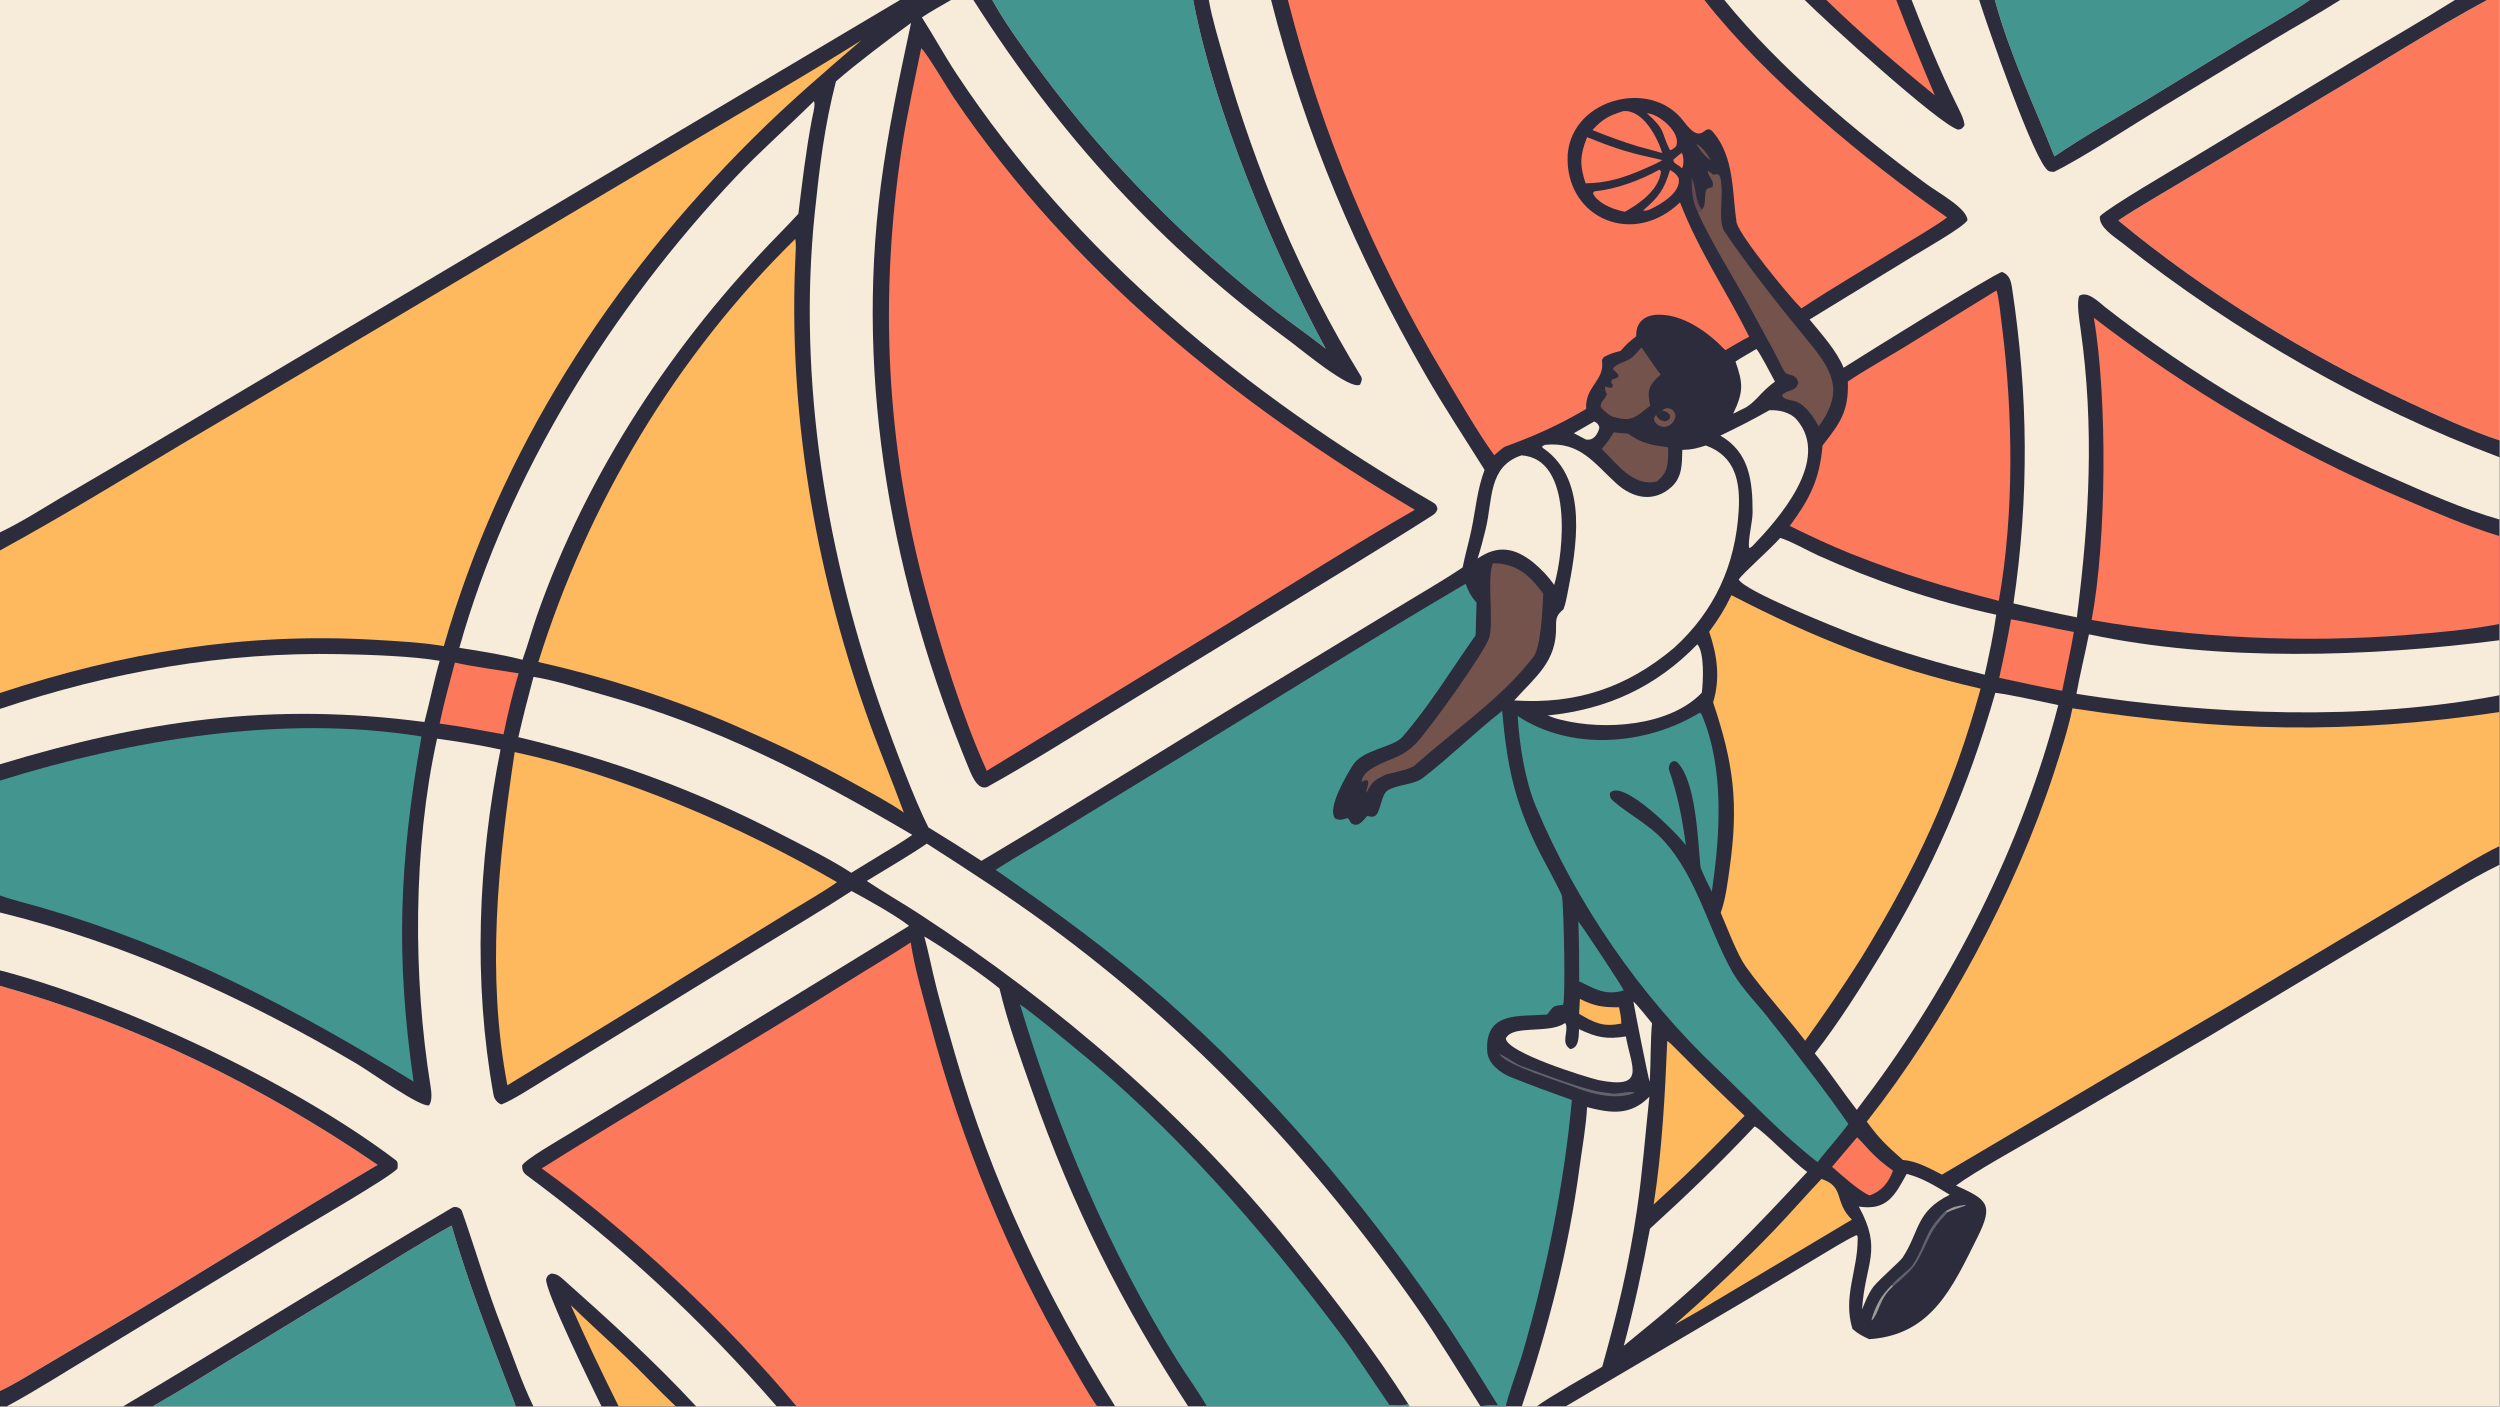
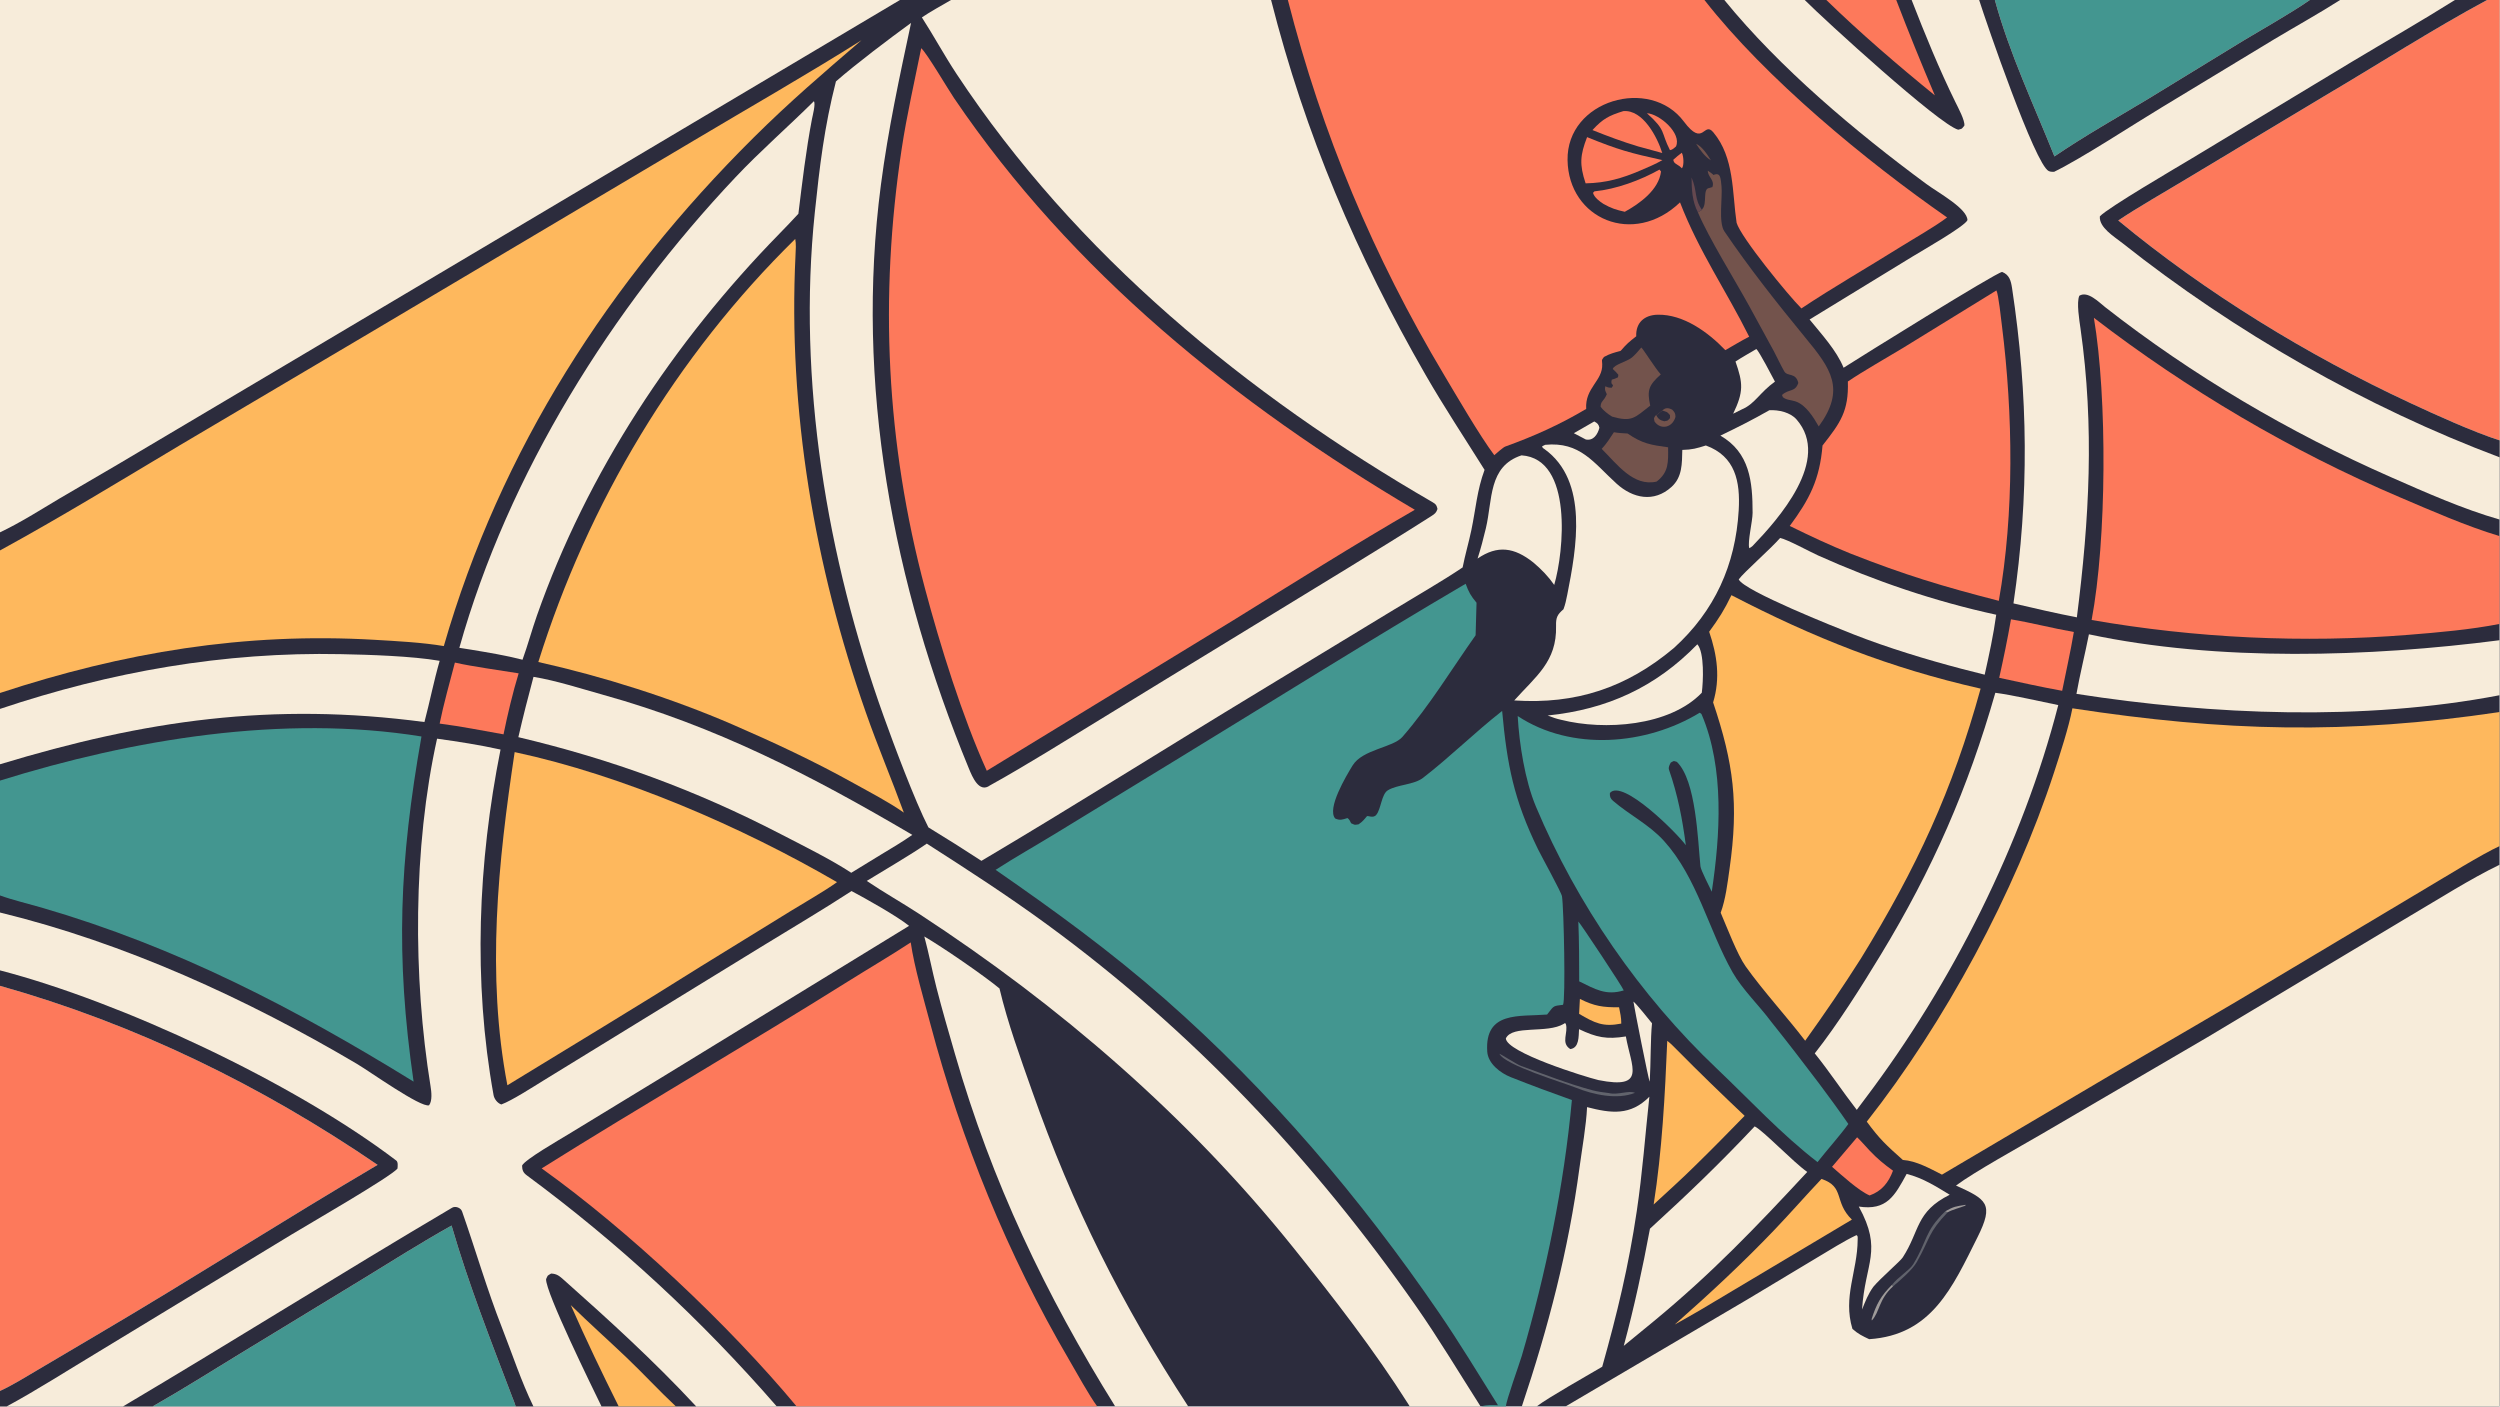
<svg xmlns="http://www.w3.org/2000/svg" width="3839" height="2160" viewBox="0 0 3839 2160">
  <path fill="#2C2C3D" transform="matrix(2.109 0 0 2.109 6.10352e-05 0)" d="M0 0L655.264 0L692.459 0L708.744 0L722.481 0L868.794 0L880.164 0L925.494 0L937.72 0L1241.04 0L1255.52 0L1314.05 0L1329.79 0L1380.69 0L1391.9 0L1441.05 0L1452.49 0L1681.83 0L1703.87 0L1787.47 0L1810.85 0L1820 0L1820 320.671L1820 332.982L1820 378.291L1820 390.368L1820 454.291L1820 466.159L1820 506.203L1820 518.455L1820 616.055L1820 629.626L1820 1024L1139.99 1024L1118.93 1024L1108.08 1024L1096.51 1024L1078.58 1024L1078 1024L1026.43 1024L878.775 1024L865.134 1024L811.969 1024L798.864 1024L580.006 1024L565.523 1024L506.868 1024L492.086 1024L450.459 1024L437.948 1024L388.362 1024L375.484 1024L111.196 1024L89.637 1024L4.905 1024L0 1024L0 1012.78L0 717.791L0 706.54L0 664.415L0 651.987L0 568.364L0 556.482L0 516.168L0 504.563L0 400.786L0 387.604L0 0Z" />
  <path fill="#F7ECDA" transform="matrix(2.109 0 0 2.109 6.10352e-05 0)" d="M318.239 537.84C333.765 540.007 349.13 542.377 364.45 545.766C348.029 627.963 344.368 714.401 359.368 797.36C359.884 800.213 362.218 803.229 365.011 804.186C372.472 801.535 388.815 790.964 396.135 786.471L444.956 756.498L555.22 688.816C576.558 675.722 599.062 662.451 620.026 648.792C630.679 654.454 652.75 666.815 661.922 674.119L481.194 784.855L414.195 825.672C408.178 829.382 381.765 844.515 380.135 848.716C380.216 851.854 380.804 853.738 383.516 855.743C450.646 905.389 510.486 960.689 565.523 1024L506.868 1024L492.086 1024L450.459 1024L437.948 1024L388.362 1024L375.484 1024L111.196 1024L89.637 1024L4.905 1024L0 1024L0 1012.78L0 717.791L0 706.54L0 664.415C90.765 686.519 179.738 727.257 259.941 774.662C269.211 780.141 306.355 806.643 312.406 804.787C314.897 801.539 314.136 794.906 313.507 791.016C300.636 711.483 300.667 617.13 318.239 537.84Z" />
  <path fill="#FD795B" transform="matrix(2.109 0 0 2.109 6.10352e-05 0)" d="M0 717.791C98.721 745.612 190.413 790.445 274.952 848.161C206.873 888.227 139.818 931.235 71.726 971.29L28.099 997.071C20.002 1001.85 8.391 1009.03 0 1012.78L0 717.791Z" />
  <path fill="#439690" transform="matrix(2.109 0 0 2.109 6.10352e-05 0)" d="M111.196 1024C133.13 1011.52 153.903 998.368 175.406 985.25L264.515 931.002C285.893 917.886 306.873 904.62 328.791 892.353C341.043 934.658 357.295 976.024 372.956 1017.15C373.792 1019.34 374.871 1021.77 375.484 1024L111.196 1024Z" />
  <path fill="#2C2C3D" transform="matrix(2.109 0 0 2.109 6.10352e-05 0)" d="M0 706.54C87.716 729.355 213.21 787.793 288.544 845.033C289.952 846.102 289.56 849.222 289.414 850.848C284.602 856.838 222.69 892.526 212.359 898.84L71.989 984.1C51.718 996.261 25.348 1013.09 4.905 1024L0 1024L0 1012.78C8.391 1009.03 20.002 1001.85 28.099 997.071L71.726 971.29C139.818 931.235 206.873 888.227 274.952 848.161C190.413 790.445 98.721 745.612 0 717.791L0 706.54Z" />
  <path fill="#2C2C3D" transform="matrix(2.109 0 0 2.109 6.10352e-05 0)" d="M89.637 1024C169.894 976.404 248.858 926.801 329.188 879.368C331.596 877.946 335.489 879.357 336.435 882.053C346.314 910.214 354.574 938.858 365.492 966.691C372.896 985.562 379.47 1005.76 388.362 1024L375.484 1024C374.871 1021.77 373.792 1019.34 372.956 1017.15C357.295 976.024 341.043 934.658 328.791 892.353C306.873 904.62 285.893 917.886 264.515 931.002L175.406 985.25C153.903 998.368 133.13 1011.52 111.196 1024L89.637 1024Z" />
  <path fill="#2C2C3D" transform="matrix(2.109 0 0 2.109 6.10352e-05 0)" d="M437.948 1024C431.172 1010.03 397.086 940.73 397.616 931.345C399.157 928.111 398.196 929.191 401.277 927.291C405.552 927.452 407.457 929.189 410.679 932.05C443.172 960.901 476.51 991.311 506.021 1023.09L506.868 1024L492.086 1024L450.459 1024L437.948 1024Z" />
  <path fill="#FEB85D" transform="matrix(2.109 0 0 2.109 6.10352e-05 0)" d="M415.595 950.276C428.711 963.11 442.55 975.485 455.899 988.167C468 999.663 480.042 1012.75 492.086 1024L450.459 1024C437.827 998.692 427.03 976.111 415.595 950.276Z" />
  <path fill="#F7ECDA" transform="matrix(2.109 0 0 2.109 6.10352e-05 0)" d="M1255.52 0L1314.05 0L1329.79 0L1380.69 0L1391.9 0L1441.05 0L1452.49 0L1681.83 0L1703.87 0L1787.47 0L1810.85 0L1820 0L1820 320.671L1820 332.982L1820 378.291C1793.36 370.677 1765.82 358.404 1740.7 347.352C1666.86 314.869 1596.37 273.394 1532.85 223.667C1528.11 219.949 1520.16 211.607 1514.01 215.33C1511.8 220.1 1514.06 233.609 1514.85 239.184C1525.04 310.821 1521.29 378.17 1512.2 449.497C1496.87 446.54 1481.23 442.903 1466.03 439.349C1477.54 361.451 1476.8 287.506 1465.01 209.742C1464.2 204.382 1463.03 200.072 1457.77 197.998C1452.77 198.778 1354.24 260.14 1342.35 267.768C1337.18 255.065 1326.36 243.444 1317.59 232.63L1392.81 186.631C1398.96 182.845 1430.59 164.848 1432.54 160.286C1432.38 151.759 1411.27 140.352 1402.61 133.957C1351.16 95.988 1295.99 49.671 1255.52 0Z" />
  <path fill="#FD795B" transform="matrix(2.109 0 0 2.109 6.10352e-05 0)" d="M1810.85 0L1820 0L1820 320.671C1800.05 314.167 1773.89 302.257 1754.69 293.317C1680.15 258.609 1605.79 213.095 1542.34 160.532C1556.48 150.986 1577.44 139.089 1592.33 130.048L1692.12 70.125C1731.4 46.983 1770.92 21.511 1810.85 0Z" />
  <path fill="#439690" transform="matrix(2.109 0 0 2.109 6.10352e-05 0)" d="M1452.49 0L1681.83 0C1668.19 9.516 1647.71 20.979 1633.17 29.75L1563.8 72.195C1541.29 85.697 1517.5 99.185 1495.87 113.889C1480.87 76.362 1463.23 39.297 1452.49 0Z" />
  <path fill="#2C2C3D" transform="matrix(2.109 0 0 2.109 6.10352e-05 0)" d="M1787.47 0L1810.85 0C1770.92 21.511 1731.4 46.983 1692.12 70.125L1592.33 130.048C1577.44 139.089 1556.48 150.986 1542.34 160.532C1605.79 213.095 1680.15 258.609 1754.69 293.317C1773.89 302.257 1800.05 314.167 1820 320.671L1820 332.982C1722.71 296.435 1627.1 241.809 1545.29 176.941C1539.4 172.267 1528.26 165.644 1528.94 157.556C1534.28 151.506 1585.54 121.58 1596.14 115.186L1712.88 44.728C1737.55 29.934 1763.16 15.278 1787.47 0Z" />
  <path fill="#2C2C3D" transform="matrix(2.109 0 0 2.109 6.10352e-05 0)" d="M1314.05 0L1329.79 0L1380.69 0L1391.9 0C1401.73 25.268 1411.87 50.144 1423.83 74.489C1425.64 78.174 1430.91 87.945 1430.27 91.492C1427.95 94.244 1429.14 93.499 1425.82 94.441C1412.25 91.004 1328.33 14.357 1314.05 0Z" />
  <path fill="#FD795B" transform="matrix(2.109 0 0 2.109 6.10352e-05 0)" d="M1329.79 0L1380.69 0C1389.99 24.261 1398.65 45.563 1408.8 69.456C1382.62 48.221 1353.86 23.485 1329.79 0Z" />
  <path fill="#2C2C3D" transform="matrix(2.109 0 0 2.109 6.10352e-05 0)" d="M1441.05 0L1452.49 0C1463.23 39.297 1480.87 76.362 1495.87 113.889C1517.5 99.185 1541.29 85.697 1563.8 72.195L1633.17 29.75C1647.71 20.979 1668.19 9.516 1681.83 0L1703.87 0C1689.01 9.513 1671.06 19.493 1655.76 28.665L1574.37 77.95C1553.6 90.434 1516.28 115.007 1495.61 125.112C1494.23 125.128 1492.98 125.132 1491.7 124.537C1481.83 119.959 1446.4 16.825 1441.05 0Z" />
  <path fill="#F7ECDA" transform="matrix(2.109 0 0 2.109 6.10352e-05 0)" d="M0 0L655.264 0L220.175 258.436L85.827 338.126L42.877 363.241C28.817 371.621 14.777 380.601 0 387.604L0 0Z" />
  <path fill="#F7ECDA" transform="matrix(2.109 0 0 2.109 6.10352e-05 0)" d="M1424.19 863.211C1437.37 853.382 1471.17 834.694 1486.41 825.804L1606.46 755.694L1754.81 666.884C1775.66 654.65 1798.49 640.05 1820 629.626L1820 1024L1139.99 1024L1272 946.337L1322.79 915.838C1331.37 910.73 1343.08 903.351 1351.74 899.317C1352.86 899.987 1352.61 900.779 1352.6 902.686C1352.45 925.858 1341.72 944.175 1348.78 967.568C1352.8 971.222 1356.15 972.804 1360.97 975.087C1406.57 972.092 1421.64 937.263 1439.88 900.794C1452.07 876.44 1446.54 873.34 1424.19 863.211Z" />
  <path fill="#F7ECDA" transform="matrix(2.109 0 0 2.109 6.10352e-05 0)" d="M692.459 0L708.744 0L722.481 0L868.794 0L880.164 0L925.494 0C950.295 97.685 987.697 185.465 1037.99 272.955C1051.27 296.06 1066.73 319.417 1080.94 342.107C1075.42 356.972 1074.54 370.644 1071.32 385.994C1069.4 395.18 1066.82 403.757 1064.97 413.146C1050.32 423.047 1030.23 434.572 1014.73 444.025L917.238 503.226C849.955 543.96 782.056 586.825 714.595 626.803C701.663 618.376 689.182 610.452 675.993 602.439C666.043 582.917 650.896 542.415 643.377 521.425C602.011 405.953 580.477 277.225 593.284 154.661C596.783 121.184 600.187 92.403 608.662 59.282C622.854 46.83 648.034 27.79 663.359 16.689C654.868 56.492 646.72 94.007 641.409 134.539C622.402 279.59 650.059 425.25 705.463 559.577C707.897 565.479 712.855 577.77 720.855 571.843C734.834 564.143 748.435 555.944 762.104 547.715L849.714 494.072L980.789 413.991C1001.22 401.383 1021.91 388.738 1042.13 375.808C1044.94 374.012 1045.68 373.355 1046.67 370.594C1046.02 368.009 1045.72 367.192 1043.2 365.737C907.757 287.35 783.327 185.323 696.455 53.788C687.578 40.348 679.969 26.217 671.24 12.673C677.149 8.625 686.092 3.725 692.459 0Z" />
-   <path fill="#439690" transform="matrix(2.109 0 0 2.109 6.10352e-05 0)" d="M722.481 0L868.794 0C883.933 80.249 926.818 182.751 965.355 254.057C953.509 244.35 940.375 235.552 928.331 226.118C864.379 176.026 806.929 118.564 758.51 53.222C746.345 36.805 732.412 17.971 722.481 0Z" />
-   <path fill="#2C2C3D" transform="matrix(2.109 0 0 2.109 6.10352e-05 0)" d="M708.744 0L722.481 0C732.412 17.971 746.345 36.805 758.51 53.222C806.929 118.564 864.379 176.026 928.331 226.118C940.375 235.552 953.509 244.35 965.355 254.057C926.818 182.751 883.933 80.249 868.794 0L880.164 0C882.544 13.78 887.418 29.527 891.29 43.128C914.29 123.917 946.992 202.245 990.886 273.911C992.216 276.082 991.161 278.175 990.258 280.07C983.19 284.474 947.301 254.36 939.613 248.724C845.299 179.578 771.301 98.486 708.744 0Z" />
  <path fill="#439690" transform="matrix(2.109 0 0 2.109 6.10352e-05 0)" d="M1067.17 425.044C1069.43 431.194 1070.88 433.785 1075.09 438.862L1074.42 462.541C1057.08 487.052 1040.72 514.087 1021.12 536.552C1014.26 544.418 992.088 545.512 984.811 557.416C980.23 564.909 965.93 588.738 972.176 595.964C975.678 597.532 977.402 596.797 981.115 595.644C982.593 596.659 982.962 597.816 983.778 599.427C987.08 600.843 985.656 600.648 989.174 600.226C992.162 598.248 993.5 596.43 995.256 594.337C995.883 593.589 999.845 596.096 1002.08 593.313C1005.6 589.123 1005.83 578.244 1010.55 575.404C1017.6 571.16 1029.44 571.514 1036.09 566.391C1056.03 551.003 1073.86 533.195 1093.73 517.654C1097.32 556.839 1102.17 582.055 1119.79 618.232C1122.51 623.821 1136.81 649.559 1137.31 652.638C1138.67 661.18 1140.02 728.455 1138.06 731.612C1131.26 732.538 1131.66 731.865 1127.17 737.802L1126.49 738.703C1106.41 740.385 1081.01 735.917 1082.88 765.614C1083.44 774.521 1092.54 781.336 1100.1 784.33C1114.76 790.136 1129.66 795.669 1144.52 800.963C1138.76 863.395 1125.67 927.145 1108.03 987.268C1106.27 993.254 1096.48 1020.22 1096.51 1024L1078.58 1024C1082.45 1022.8 1086.61 1023.1 1090.68 1023.16C1077.11 1001.41 1062.13 976.802 1047.68 955.725C990.291 872.001 924.505 794.428 848.107 727.382C808.435 692.567 768.175 663.295 724.911 633.35C738.852 624.344 753.414 616.125 767.613 607.482L859.528 551.339C927.868 509.557 998.292 465.479 1067.17 425.044Z" />
  <path fill="#FD795B" transform="matrix(2.109 0 0 2.109 6.10352e-05 0)" d="M937.72 0L1241.04 0C1285.54 57.039 1358.84 117.346 1417.71 158.324C1408.87 165.015 1393.07 173.974 1383.28 180.102C1359.58 194.946 1334.91 209.051 1311.63 224.571C1302.08 215.06 1267.5 172.747 1264.45 162.212C1261.17 140.292 1262.97 114.756 1247.48 96.32C1240.38 87.864 1240.47 107.832 1226.03 88.484C1201.45 55.543 1140.68 72.873 1141.36 116.554C1142.03 159.533 1189.53 179.754 1223.25 147.344C1237.09 183.239 1256.96 211.708 1273.61 245.155C1268.24 247.871 1261.58 251.915 1256.24 254.958C1243.83 241.962 1225.76 228.762 1207.03 229.146C1197.36 229.345 1190.98 234.824 1191.36 244.866C1186.13 248.961 1184.47 250.321 1180.05 255.432C1175.37 256.765 1172.18 257.495 1167.89 259.904C1165.91 262.716 1166.45 261.342 1166.6 265.092C1167.1 277.451 1153.96 282.171 1154.93 297.739C1135.56 309.242 1117.07 317.535 1095.98 325.158C1094.51 325.687 1089.48 330.138 1088.01 331.423C1077.1 316.772 1061 288.971 1051.51 273.081C999.863 186.546 962.667 97.582 937.72 0Z" />
  <path fill="#FEB85D" transform="matrix(2.109 0 0 2.109 6.10352e-05 0)" d="M627.262 29.299C599.03 53.579 575.479 73.636 548.799 100.111C443.869 204.235 364.257 327.696 323.15 470.419C307.666 467.794 288.55 466.78 272.799 465.861C177.836 460.32 89.949 474.971 0 504.563L0 400.786C43.925 376.782 87.819 349.964 130.823 324.267L272.404 240.53L505.304 102.269C545.353 78.39 587.887 54.128 627.262 29.299Z" />
  <path fill="#FEB85D" transform="matrix(2.109 0 0 2.109 6.10352e-05 0)" d="M1508.95 515.73C1619.28 532.617 1708.69 535.005 1820 518.455L1820 616.055C1807.45 621.69 1779.56 639.044 1767 646.434L1659.29 710.763C1618.88 735.216 1577.58 758.853 1536.81 782.718L1413.98 855.273C1405.1 850.769 1395.28 845.242 1385.48 844.577C1373.41 833.803 1368.77 829.627 1359.24 816.692C1416.08 744.508 1467.09 649.799 1495.56 562.52C1499.97 549.003 1506.31 529.53 1508.95 515.73Z" />
  <path fill="#FD795B" transform="matrix(2.109 0 0 2.109 6.10352e-05 0)" d="M394.405 850.737C468.031 804.563 543.597 760.873 617.261 714.714C632.521 705.152 648.061 696.073 663.119 686.185C665.791 704.643 672.543 727.192 677.37 745.399C700.023 830.846 733.673 913.598 778.338 989.924C783.815 999.284 792.736 1015.62 798.864 1024L580.006 1024C530.447 964.457 457.262 895.696 394.405 850.737Z" />
  <path fill="#439690" transform="matrix(2.109 0 0 2.109 6.10352e-05 0)" d="M0 568.364C96.535 538.28 205.827 520.012 306.882 536.243C290.837 627.264 287.831 695.498 301.141 787.552C214.246 733.957 128.843 689.528 30.351 660.855C20.832 658.084 9.082 655.298 0 651.987L0 568.364Z" />
  <path fill="#FD795B" transform="matrix(2.109 0 0 2.109 6.10352e-05 0)" d="M1524.59 231.403C1592.62 283.694 1668.18 328.322 1746.99 361.907C1770.66 371.994 1795.38 382.927 1820 390.368L1820 454.291C1798.61 458.493 1775.32 460.497 1753.59 462.237C1676.99 468.369 1598.68 464.621 1522.95 451.428C1533.96 393.068 1534.4 289.483 1524.59 231.403Z" />
-   <path fill="#439690" transform="matrix(2.109 0 0 2.109 6.10352e-05 0)" d="M742.652 731.277C754.838 739.875 768.989 751.962 780.822 761.532C854.417 821.055 917.674 893.634 974.44 969.091C987.523 986.481 999.327 1005.05 1011.64 1022.94C1015.72 1023.03 1021.67 1023.51 1025.37 1022.29L1026.43 1024L878.775 1024C872.259 1012.76 864.225 1001.91 857.328 990.829C807.376 910.579 769.84 821.64 742.652 731.277Z" />
  <path fill="#F7ECDA" transform="matrix(2.109 0 0 2.109 6.10352e-05 0)" d="M674.814 614.251C704.892 633.537 733.487 652.001 762.392 673.144C867.913 750.324 956.351 844.186 1031.15 951.234C1047.59 974.772 1062.54 999.798 1078 1024L1026.43 1024L1025.37 1022.29C1000.5 982.937 970.747 944.649 941.874 908.654C864.925 812.724 771.675 732.221 668.9 665.187C656.507 657.104 643.36 649.716 631.1 641.414C644.179 633.332 662.569 622.755 674.814 614.251Z" />
  <path fill="#F7ECDA" transform="matrix(2.109 0 0 2.109 6.10352e-05 0)" d="M673.002 681.863C686.171 689.532 715.832 709.892 727.737 719.706C733.829 745.27 742.725 769.471 751.411 794.188C781.006 878.412 816.577 949.326 865.134 1024L811.969 1024C761.203 942.484 722.037 860.181 695.423 767.752C690.753 751.532 686.026 735.479 681.85 719.096C678.746 706.921 676.254 693.844 673.002 681.863Z" />
  <path fill="#F7ECDA" transform="matrix(2.109 0 0 2.109 6.10352e-05 0)" d="M0 516.168C80.842 489.084 162.933 474.545 248.246 476.3C268.883 476.725 299.798 477.66 320.133 481.158C315.76 496.317 312.99 510.773 309.042 525.728C198.179 511.033 105.799 524.382 0 556.482L0 516.168Z" />
  <path fill="#F7ECDA" transform="matrix(2.109 0 0 2.109 6.10352e-05 0)" d="M1520.98 461.858C1614.99 481.84 1725.09 478.424 1820 466.159L1820 506.203C1721.25 525.189 1610.74 520.637 1511.9 505.224C1514.26 491.776 1518.24 475.788 1520.98 461.858Z" />
  <path fill="#F7ECDA" transform="matrix(2.109 0 0 2.109 6.10352e-05 0)" d="M1155.57 806.116C1173.06 810.648 1187.14 812.524 1200.94 798.535C1197.84 826.896 1196 853.374 1191.73 882.077C1185.81 921.928 1177.51 956.323 1166.61 995.141C1156.39 1001.18 1126.95 1017.79 1118.93 1024L1108.08 1024C1127.38 966.354 1142 910.399 1150.07 850.098C1151.88 836.627 1154.99 819.383 1155.57 806.116Z" />
  <path fill="#FD795B" transform="matrix(2.109 0 0 2.109 6.10352e-05 0)" d="M670.75 35.077C675.006 38.904 690.08 64.665 694.657 71.418C780.335 197.858 899.711 294.102 1030.14 371.183C987.552 395.656 939.953 425.684 897.979 451.627L718.497 561.206C700.737 522.04 684.536 469.951 673.482 428.459C645.234 322.43 640.167 216.467 656.569 108.108C660.189 84.192 665.923 59.044 670.75 35.077Z" />
  <path fill="#FEB85D" transform="matrix(2.109 0 0 2.109 6.10352e-05 0)" d="M579.033 173.979C579.729 177.661 579.417 181.889 579.232 185.659C573.677 298.947 593.039 412.018 630.462 518.827C639.091 543.455 649.164 567.225 658.105 591.685C647.045 583.908 633.386 576.859 621.536 570.26C592.863 554.294 563.516 540.614 533.426 527.551C489.055 508.376 439.034 492.523 391.961 482.018C428.148 366.378 492.367 258.973 579.033 173.979Z" />
  <path fill="#FEB85D" transform="matrix(2.109 0 0 2.109 6.10352e-05 0)" d="M1260.68 433.356C1320.55 464.379 1375.85 486.383 1442.12 501.412C1421.72 575.544 1395.43 631.988 1355.02 697.812C1341.57 718.99 1328.99 737.374 1314.38 757.785C1300.72 739.94 1283.94 721.765 1271.05 703.664C1264.96 695.12 1257.36 674.974 1252.86 664.588C1256.5 654.601 1257.79 643.307 1259.29 632.786C1266.1 584.829 1262.28 556.008 1247.35 511.436C1252.69 493.921 1250.33 477.047 1244.47 459.988C1251.48 450.421 1255.58 444.02 1260.68 433.356Z" />
  <path fill="#FEB85D" transform="matrix(2.109 0 0 2.109 6.10352e-05 0)" d="M374.735 547.609C453.664 564.509 540.13 602.017 609.44 642.313C600.281 648.925 586.411 656.724 576.336 662.963L510.206 703.706C464.107 732.784 416.03 761.639 369.431 790.204C354.029 709.489 362.645 627.978 374.735 547.609Z" />
  <path fill="#439690" transform="matrix(2.109 0 0 2.109 6.10352e-05 0)" d="M1237.57 518.954C1237.95 519.178 1238.77 519.647 1238.95 520.072C1255.78 559.431 1252.47 608.669 1246.36 649.265C1244.9 646.113 1238.4 633.566 1238.13 630.832C1236.19 611.655 1235.01 568.422 1220.97 554.742C1218.13 553.916 1219.32 553.818 1216.52 555.234C1215.7 556.884 1214.59 558.585 1215.25 560.511C1221.68 579.111 1224.9 595.979 1227.49 615.413C1221.24 606.793 1181.2 566.595 1172.19 577.407C1172.01 579.832 1172.47 581.361 1174.42 583.048C1186.32 593.326 1200.83 600.407 1211.56 612.271C1235.84 639.125 1243.95 676.941 1261.48 707.867C1268.54 720.324 1280.95 732.219 1289.49 743.758C1301.49 758.7 1312.8 773.487 1324.4 788.772C1331.82 798.716 1338.78 808.153 1345.81 818.383C1340.18 826.263 1329.84 837.879 1323.37 846.141C1297.02 825.831 1274.15 800.999 1250.12 778.15C1194.25 725.186 1148.12 658.238 1118.33 587.293C1110.37 568.35 1106.2 541.736 1105.06 521.361C1144.14 547.216 1198.68 542.647 1237.57 518.954Z" />
  <path fill="#FD795B" transform="matrix(2.109 0 0 2.109 6.10352e-05 0)" d="M1453.62 211.463C1455.12 214.151 1457.1 232.836 1457.65 237.241C1465.71 301.671 1466.71 373.365 1455.37 437.474C1414.11 426.848 1387.31 418.752 1347.45 403.083C1332.18 396.924 1317.91 390.208 1303.15 382.959C1317.54 363.518 1324.97 349.124 1327.01 324.379C1340.06 307.795 1346.15 299.308 1345.46 277.776C1357.09 269.904 1372.94 261.027 1385.16 253.602L1453.62 211.463Z" />
  <path fill="#F7ECDA" transform="matrix(2.109 0 0 2.109 6.10352e-05 0)" d="M592.65 73.659C593.934 75.876 591.755 83.81 591.183 86.811C586.841 109.591 584.143 132.634 581.319 155.641C576.819 160.544 572.035 165.532 567.398 170.276C490.347 249.098 427.62 343.893 390.966 448.168C387.243 458.758 384.317 469.661 380.454 480.355C367.982 477.146 355.9 475.192 343.235 473.074L334.457 471.696C370.059 344.717 445.598 224.369 535.515 129.087C553.571 109.953 573.875 92.249 592.65 73.659Z" />
  <path fill="#F7ECDA" transform="matrix(2.109 0 0 2.109 6.10352e-05 0)" d="M1125.07 323.878C1150.51 321.419 1160.22 336.833 1176.95 352.063C1188.87 362.904 1204.25 366.157 1217.05 354.546C1225.01 347.321 1224.65 337.492 1224.92 327.592C1232.13 327.417 1235.4 326.46 1242.06 324.358C1263.53 332.186 1267.2 350.571 1265.98 371.525C1263.66 411.387 1248.47 444.881 1218.8 471.813C1184.23 500.882 1147.31 512.983 1102.55 510.004C1118.07 492.605 1133.68 481.734 1132.99 455.839C1132.82 449.487 1134 447.408 1138.4 443.61C1139.69 440.201 1140.44 436.658 1141.2 432.775C1147.76 399.404 1156.96 350.38 1124.58 327.003C1123.44 326.184 1123.33 326.461 1122.82 324.958L1125.07 323.878Z" />
  <path fill="#F7ECDA" transform="matrix(2.109 0 0 2.109 6.10352e-05 0)" d="M1452.84 504.431C1465.51 506.067 1485.61 510.77 1498.66 513.386C1472.8 614.176 1421.03 716.552 1358.37 799.512L1351.94 808.107C1341.46 794.601 1332.02 780.172 1321.36 766.989C1338.19 745.621 1355.34 718.345 1369.5 695.03C1407.04 633.22 1433 573.902 1452.84 504.431Z" />
  <path fill="#F7ECDA" transform="matrix(2.109 0 0 2.109 6.10352e-05 0)" d="M388.449 492.815C405.192 495.6 422.702 501.329 439.073 505.886C521.612 528.859 591.046 564.809 664.273 607.884C657.163 612.904 649.171 617.566 641.696 622.105L619.811 635.492C605.265 625.878 583.993 615.369 568.394 607.291C506.331 575.152 445.315 552.858 377.416 536.741C380.861 521.769 384.47 507.66 388.449 492.815Z" />
  <path fill="#F7ECDA" transform="matrix(2.109 0 0 2.109 6.10352e-05 0)" d="M1296.16 391.706C1301.91 392.977 1317.54 401.639 1323.89 404.487C1365.47 423.159 1408.96 437.938 1453.48 447.603C1451.42 462.567 1448.36 476.539 1445.08 491.252L1428.31 486.985C1402.74 480.278 1374.19 471.576 1349.61 461.908C1337.02 456.955 1269.72 430.193 1266 421.874C1269.59 416.855 1288.83 400.024 1296.16 391.706Z" />
  <path fill="#F7ECDA" transform="matrix(2.109 0 0 2.109 6.10352e-05 0)" d="M1277.61 820.138C1283.86 823.18 1305.73 846.238 1315.89 853.307C1278.68 893.401 1246.38 927.244 1203.77 962.323L1182.29 979.941C1189.93 951.641 1196.01 923.444 1201.37 894.628C1228.89 869.494 1252.13 847.214 1277.61 820.138Z" />
-   <path fill="#73534C" transform="matrix(2.109 0 0 2.109 6.10352e-05 0)" d="M1087.15 410.105C1104.43 410.23 1114.04 419.122 1123.66 432.294C1123.23 442.196 1122.16 470.826 1116.51 478.266C1093.6 508.4 1058.14 532.034 1030.04 557.379C1027.3 559.853 1013.37 562.929 1008.87 564.021C1000.03 568.443 999.467 568.817 994.863 577.339C994.558 574.179 996.777 572.339 996.075 568.424C993.754 567.703 994.292 568.062 991.347 569.375C991.866 559.963 1009.23 554.549 1016.53 551.324C1022.11 548.86 1026.8 545.622 1031.04 541.224C1040.19 531.75 1082.5 473.121 1084.6 463.394C1087.49 450.055 1082.56 420.408 1086.95 410.503C1087.01 410.368 1087.08 410.238 1087.15 410.105Z" />
  <path fill="#73534C" transform="matrix(2.109 0 0 2.109 6.10352e-05 0)" d="M1239.2 152.78C1239.34 152.524 1239.48 152.268 1239.62 152.013C1243.13 148.251 1239.58 137.344 1244.48 136.9C1244.68 136.882 1246.52 136.304 1246.8 136.226C1248.74 131.172 1243.47 128.945 1243.48 124.276C1244.32 124.688 1247.82 127.327 1247.59 127.433C1252.91 125.043 1252.85 130.109 1253.45 135.568C1254.31 143.408 1251.07 161.85 1255.55 168.456C1273.67 195.166 1293.79 220.59 1314.26 245.554C1333.2 268.455 1344.07 283.283 1324.26 310.506C1320.48 303.948 1314.91 294.706 1307.22 292.224C1303.95 291.167 1300.69 291.325 1298.17 289.213L1297.48 287.584C1302.66 282.964 1307.04 285.739 1309.37 278.839C1307.67 271.063 1301.42 274.316 1299.18 270.444C1296.74 266.236 1294 260.244 1291.59 255.742L1273.81 223.162C1263 203.477 1244.33 173.61 1236.29 154.633L1239.2 152.78Z" />
  <path fill="#F7ECDA" transform="matrix(2.109 0 0 2.109 6.10352e-05 0)" d="M1107.85 331.546C1145.51 334.081 1138.69 401.941 1131.65 425.882C1127.22 419.541 1122.31 414.509 1116.44 409.548C1102.6 398.55 1090.41 396.714 1075.85 406.697C1078.27 399.133 1080.03 392.391 1081.87 384.703C1086.83 364.031 1083.53 339.485 1107.85 331.546Z" />
  <path fill="#FEB85D" transform="matrix(2.109 0 0 2.109 6.10352e-05 0)" d="M1213.96 757.843C1216.42 759.706 1218.79 762.152 1220.97 764.359C1237.13 780.728 1253.59 796.639 1270.3 812.45C1258.46 824.604 1246.8 836.486 1234.67 848.345C1225.08 857.89 1214.06 867.754 1204.06 877.016C1210.17 838.119 1212.33 797.095 1213.96 757.843Z" />
  <path fill="#F7ECDA" transform="matrix(2.109 0 0 2.109 6.10352e-05 0)" d="M1288.29 298.698C1295.01 298.308 1303.55 300.239 1308.05 305.373C1333.71 334.66 1294.72 378.12 1276.06 397.567C1275.3 398.299 1274.59 398.625 1273.68 399.171C1272.3 394.585 1276.11 379.455 1276.1 373.382C1276.09 350.845 1274.11 329.554 1252.64 317.185C1265.62 310.924 1275.79 305.822 1288.29 298.698Z" />
  <path fill="#FEB85D" transform="matrix(2.109 0 0 2.109 6.10352e-05 0)" d="M1326.26 858.394C1343.52 864.146 1335.04 875.022 1348.4 888.022L1238.21 953.737C1231.94 957.388 1225.75 960.914 1219.4 964.432C1244.58 942.191 1268.43 920.105 1291.71 895.78C1303.54 883.409 1314.52 870.791 1326.26 858.394Z" />
  <path fill="#F7ECDA" transform="matrix(2.109 0 0 2.109 6.10352e-05 0)" d="M1235.87 469.124C1241.13 475.133 1240.17 496.362 1239.1 504.412C1215.59 528.878 1168.1 532.01 1136.81 524.132C1132.92 523.297 1130.62 522.383 1126.89 520.969C1170.1 516.549 1205.5 500.387 1235.87 469.124Z" />
  <path fill="#F7ECDA" transform="matrix(2.109 0 0 2.109 6.10352e-05 0)" d="M1388.27 854.746C1399.93 857.674 1409.47 863.726 1419.62 869.916C1394.68 882.362 1398 896.142 1385.45 915.508C1383.56 918.42 1369.27 930.601 1363.98 936.979C1360.16 942.313 1358.19 947.48 1355.8 953.481C1357.95 919.231 1371.07 910.666 1353.42 878.525C1373.76 881.603 1379.52 870.818 1388.27 854.746Z" />
  <path fill="#F7ECDA" transform="matrix(2.109 0 0 2.109 6.10352e-05 0)" d="M1139.45 744.947L1140.07 745.419C1142.16 752.015 1136.14 759.21 1143.34 763.852C1149.94 763.01 1149.39 754.591 1149.73 749.348C1162.49 755.393 1169.78 756.926 1183.82 754.657C1187.76 776.965 1199.13 793.445 1163.87 786.435C1153.77 784.002 1096.95 766.305 1096.43 756.088C1101.12 746.062 1126.61 752.811 1138.64 745.452L1139.45 744.947Z" />
  <path fill="#FD795B" transform="matrix(2.109 0 0 2.109 6.10352e-05 0)" d="M331.219 482.431C343.735 485.334 364.389 488.073 377.641 490.271C373.382 504.119 369.515 520.532 366.624 534.691C350.819 531.893 336.076 528.924 320.119 526.856C322.912 512.892 327.582 496.354 331.219 482.431Z" />
  <path fill="#FD795B" transform="matrix(2.109 0 0 2.109 6.10352e-05 0)" d="M1464.23 450.943C1478.9 453.36 1494.67 457.496 1510 460.157C1507.74 473.816 1504.25 489.282 1501.5 502.981C1486.22 500.231 1470.85 496.79 1455.66 493.523C1458.94 478.755 1461.61 465.895 1464.23 450.943Z" />
  <path fill="#73534C" transform="matrix(2.109 0 0 2.109 6.10352e-05 0)" d="M1195.05 253.025C1196.52 254.16 1204.94 267.825 1209.24 272.63C1200.67 280.358 1199.03 283.842 1201.55 295.367C1190.22 304.146 1188.33 307.497 1173.86 303.364C1171.05 301.751 1167.16 298.794 1165.41 296.015C1165.68 291.631 1167.62 292.506 1169.95 287.039C1168.82 284.512 1168.25 283.855 1168.86 281.256C1171.04 282.19 1171.14 282.272 1173.48 282.306C1176.12 278.898 1172.27 281.459 1173.55 276.454C1175.61 275.849 1176.18 275.689 1178.08 274.712L1178.36 272.889C1176.85 271.046 1176.05 270.295 1174.29 268.674C1175.08 265.426 1184.93 263.231 1188.35 260.21C1191.05 257.823 1192.77 255.737 1195.05 253.025Z" />
  <path fill="#73534C" transform="matrix(2.109 0 0 2.109 6.10352e-05 0)" d="M1175.11 314.716C1178.08 315.316 1182 315.455 1185.09 315.657C1195.79 323.041 1202.06 323.973 1214.57 325.687C1214.67 336.401 1215.19 343.701 1206.22 350.645C1189.3 354.591 1177.3 337.824 1166.23 326.843C1169.89 322.897 1172.18 319.173 1175.11 314.716Z" />
  <path fill="#FD795B" transform="matrix(2.109 0 0 2.109 6.10352e-05 0)" d="M1155.58 99.843C1178.45 109.126 1186.87 111.387 1210.42 116.577C1205.24 119.581 1200.08 121.682 1194.6 124.051C1180.94 129.922 1169.36 133.215 1154.51 133.501C1149.91 119.669 1150.52 112.964 1155.58 99.843Z" />
  <path fill="#FD795B" transform="matrix(2.109 0 0 2.109 6.10352e-05 0)" d="M1352.19 828.076C1353.92 829.542 1359.28 835.627 1361.17 837.618C1367.08 843.84 1371.42 847.378 1378.32 852.403C1375.07 861.097 1370.13 867.291 1361.32 870.432C1353.44 867.117 1340.86 855.577 1333.94 849.578L1352.19 828.076Z" />
  <path fill="#439690" transform="matrix(2.109 0 0 2.109 6.10352e-05 0)" d="M1149.22 670.993C1150.62 672.132 1181.76 719.097 1182.27 721.136C1169.25 725.086 1161.48 720.216 1149.85 714.547C1149.85 699.813 1149.79 685.71 1149.22 670.993Z" />
  <path fill="#FD795B" transform="matrix(2.109 0 0 2.109 6.10352e-05 0)" d="M1181.99 80.904C1196.27 79.695 1206.74 99.875 1210.32 111.41L1192.78 106.624C1181.01 103.058 1170.82 99.237 1159.49 94.703C1167.11 86.421 1171.51 84.157 1181.99 80.904Z" />
  <path fill="#F7ECDA" transform="matrix(2.109 0 0 2.109 6.10352e-05 0)" d="M1278.8 254.143C1280.8 255.588 1290.45 274.314 1292.37 277.859C1281.36 285.783 1277.79 293.958 1268.78 297.829L1261.94 301.241C1269.59 285.288 1269.21 279.111 1263.64 263.23C1268.14 260.266 1274.07 256.947 1278.8 254.143Z" />
  <path fill="#FD795B" transform="matrix(2.109 0 0 2.109 6.10352e-05 0)" d="M1208.3 123.485L1209.41 124.873C1207.85 138.223 1193.87 148.277 1183.04 154.201C1176.67 152.776 1173.15 151.653 1167.49 148.451C1164.62 146.605 1160.81 143.771 1159.89 140.414L1160.95 139.324C1176.82 137.77 1194.4 131.251 1208.3 123.485Z" />
  <path fill="#FEB85D" transform="matrix(2.109 0 0 2.109 6.10352e-05 0)" d="M1150.35 727.323C1161.1 732.715 1167.24 733.496 1178.87 733.415C1179.74 737.751 1180.48 740.813 1180.49 745.29C1167.11 747.928 1161.12 744.836 1149.78 738.201L1150.35 727.323Z" />
  <path fill="#F7ECDA" transform="matrix(2.109 0 0 2.109 6.10352e-05 0)" d="M1189.32 729.26C1191.83 731.236 1200.51 742.186 1202.86 745.09C1201.74 755.798 1201.97 774.818 1201.23 787.119L1201.15 787.525C1200.42 786.752 1189.88 733.403 1189.32 729.26Z" />
-   <path fill="#FD795B" transform="matrix(2.109 0 0 2.109 6.10352e-05 0)" d="M1215.96 123.795C1218.95 125.383 1220.64 126.845 1222.28 129.751C1224.28 140.123 1209.1 148.92 1201.15 152.55C1198.95 153.372 1198.65 153.47 1196.32 153.296C1207.92 143.209 1211.53 138.393 1215.96 123.795Z" />
  <path fill="#FD795B" transform="matrix(2.109 0 0 2.109 6.10352e-05 0)" d="M1199.16 82.439C1208.31 82.944 1224.66 97.096 1220.31 106.638C1218.8 107.913 1217.85 109.029 1215.93 109.331C1209.02 95.83 1213.54 95.387 1199.16 82.439Z" />
  <path fill="#61636C" transform="matrix(2.109 0 0 2.109 6.10352e-05 0)" d="M1091.76 767.308C1092.56 767.331 1104.45 775.01 1107.25 776.022C1124.56 782.268 1141.82 789.176 1159.63 793.877C1163.43 794.88 1167.43 795.368 1171.32 795.859C1177.94 797.58 1186.02 793.619 1190.46 795.728C1177.47 800.932 1160.04 797.031 1147.64 792.054C1137.83 788.121 1095.81 775.598 1091.76 767.308Z" />
  <path fill="#73534C" transform="matrix(2.109 0 0 2.109 6.10352e-05 0)" d="M1210.41 298.908C1212.56 296.618 1214.94 296.897 1217.61 298.314C1219.52 300.424 1219.77 300.704 1219.95 303.524C1217.85 311.337 1209.28 313.349 1204.71 306.947C1204.17 303.937 1203.96 305.088 1205.38 302.583L1206.02 302.322L1210.41 298.908Z" />
  <path fill="#2C2C3D" transform="matrix(2.109 0 0 2.109 6.10352e-05 0)" d="M1210.41 298.908C1214.23 300.256 1213.45 299.428 1215.94 302.254L1216 304.411C1213.8 306.669 1214.9 306.057 1211.85 306.745C1208.96 306.098 1207.3 305.134 1206.02 302.322L1210.41 298.908Z" />
  <path fill="#F7ECDA" transform="matrix(2.109 0 0 2.109 6.10352e-05 0)" d="M1160.81 306.87C1163.17 308.137 1164.08 309.07 1164.55 311.508C1163.27 316.363 1160.15 321.113 1154.65 319.996L1145.95 315.423L1160.81 306.87Z" />
  <path fill="#61636C" transform="matrix(2.109 0 0 2.109 6.10352e-05 0)" d="M1377.66 935.429C1381.73 930.093 1390.43 924.819 1393.04 920.529C1403.76 902.898 1400.87 897.142 1416.4 881.946L1418.12 882.699C1403.88 897.577 1405.64 901.175 1395.7 918.85C1392.43 924.675 1383.63 932.084 1378.29 936.69L1377.66 935.429Z" />
  <path fill="#65484F" transform="matrix(2.109 0 0 2.109 6.10352e-05 0)" d="M1231.64 129.229C1236.01 139.265 1233.36 144.372 1239.2 152.78L1236.29 154.633C1232.06 146.565 1231.76 138.014 1231.64 129.229Z" />
  <path fill="#FD795B" transform="matrix(2.109 0 0 2.109 6.10352e-05 0)" d="M1224.55 111.218C1225.85 113.392 1226.35 120.427 1224.65 122.547L1222.91 121C1220.06 118.999 1218.87 119.008 1218.34 116.355C1220.44 114.35 1222.28 112.968 1224.55 111.218Z" />
  <path fill="#9F9B9A" transform="matrix(2.109 0 0 2.109 6.10352e-05 0)" d="M1378.29 936.69C1367.88 946.151 1368.72 955.213 1362.94 961.479L1362.75 960.468C1366.17 949.623 1369.46 943.553 1377.66 935.429L1378.29 936.69Z" />
  <path fill="#9F9B9A" transform="matrix(2.109 0 0 2.109 6.10352e-05 0)" d="M1416.4 881.946C1422.68 878.416 1424.14 878.371 1431.22 877.238L1431 877.874C1427.08 879.386 1421.24 880.87 1418.12 882.699L1416.4 881.946Z" />
  <path fill="#73534C" transform="matrix(2.109 0 0 2.109 6.10352e-05 0)" d="M1234.97 104.71C1239.34 106.671 1243.31 112.694 1245.73 116.721C1241.49 114.28 1237.54 108.812 1234.97 104.71Z" />
</svg>